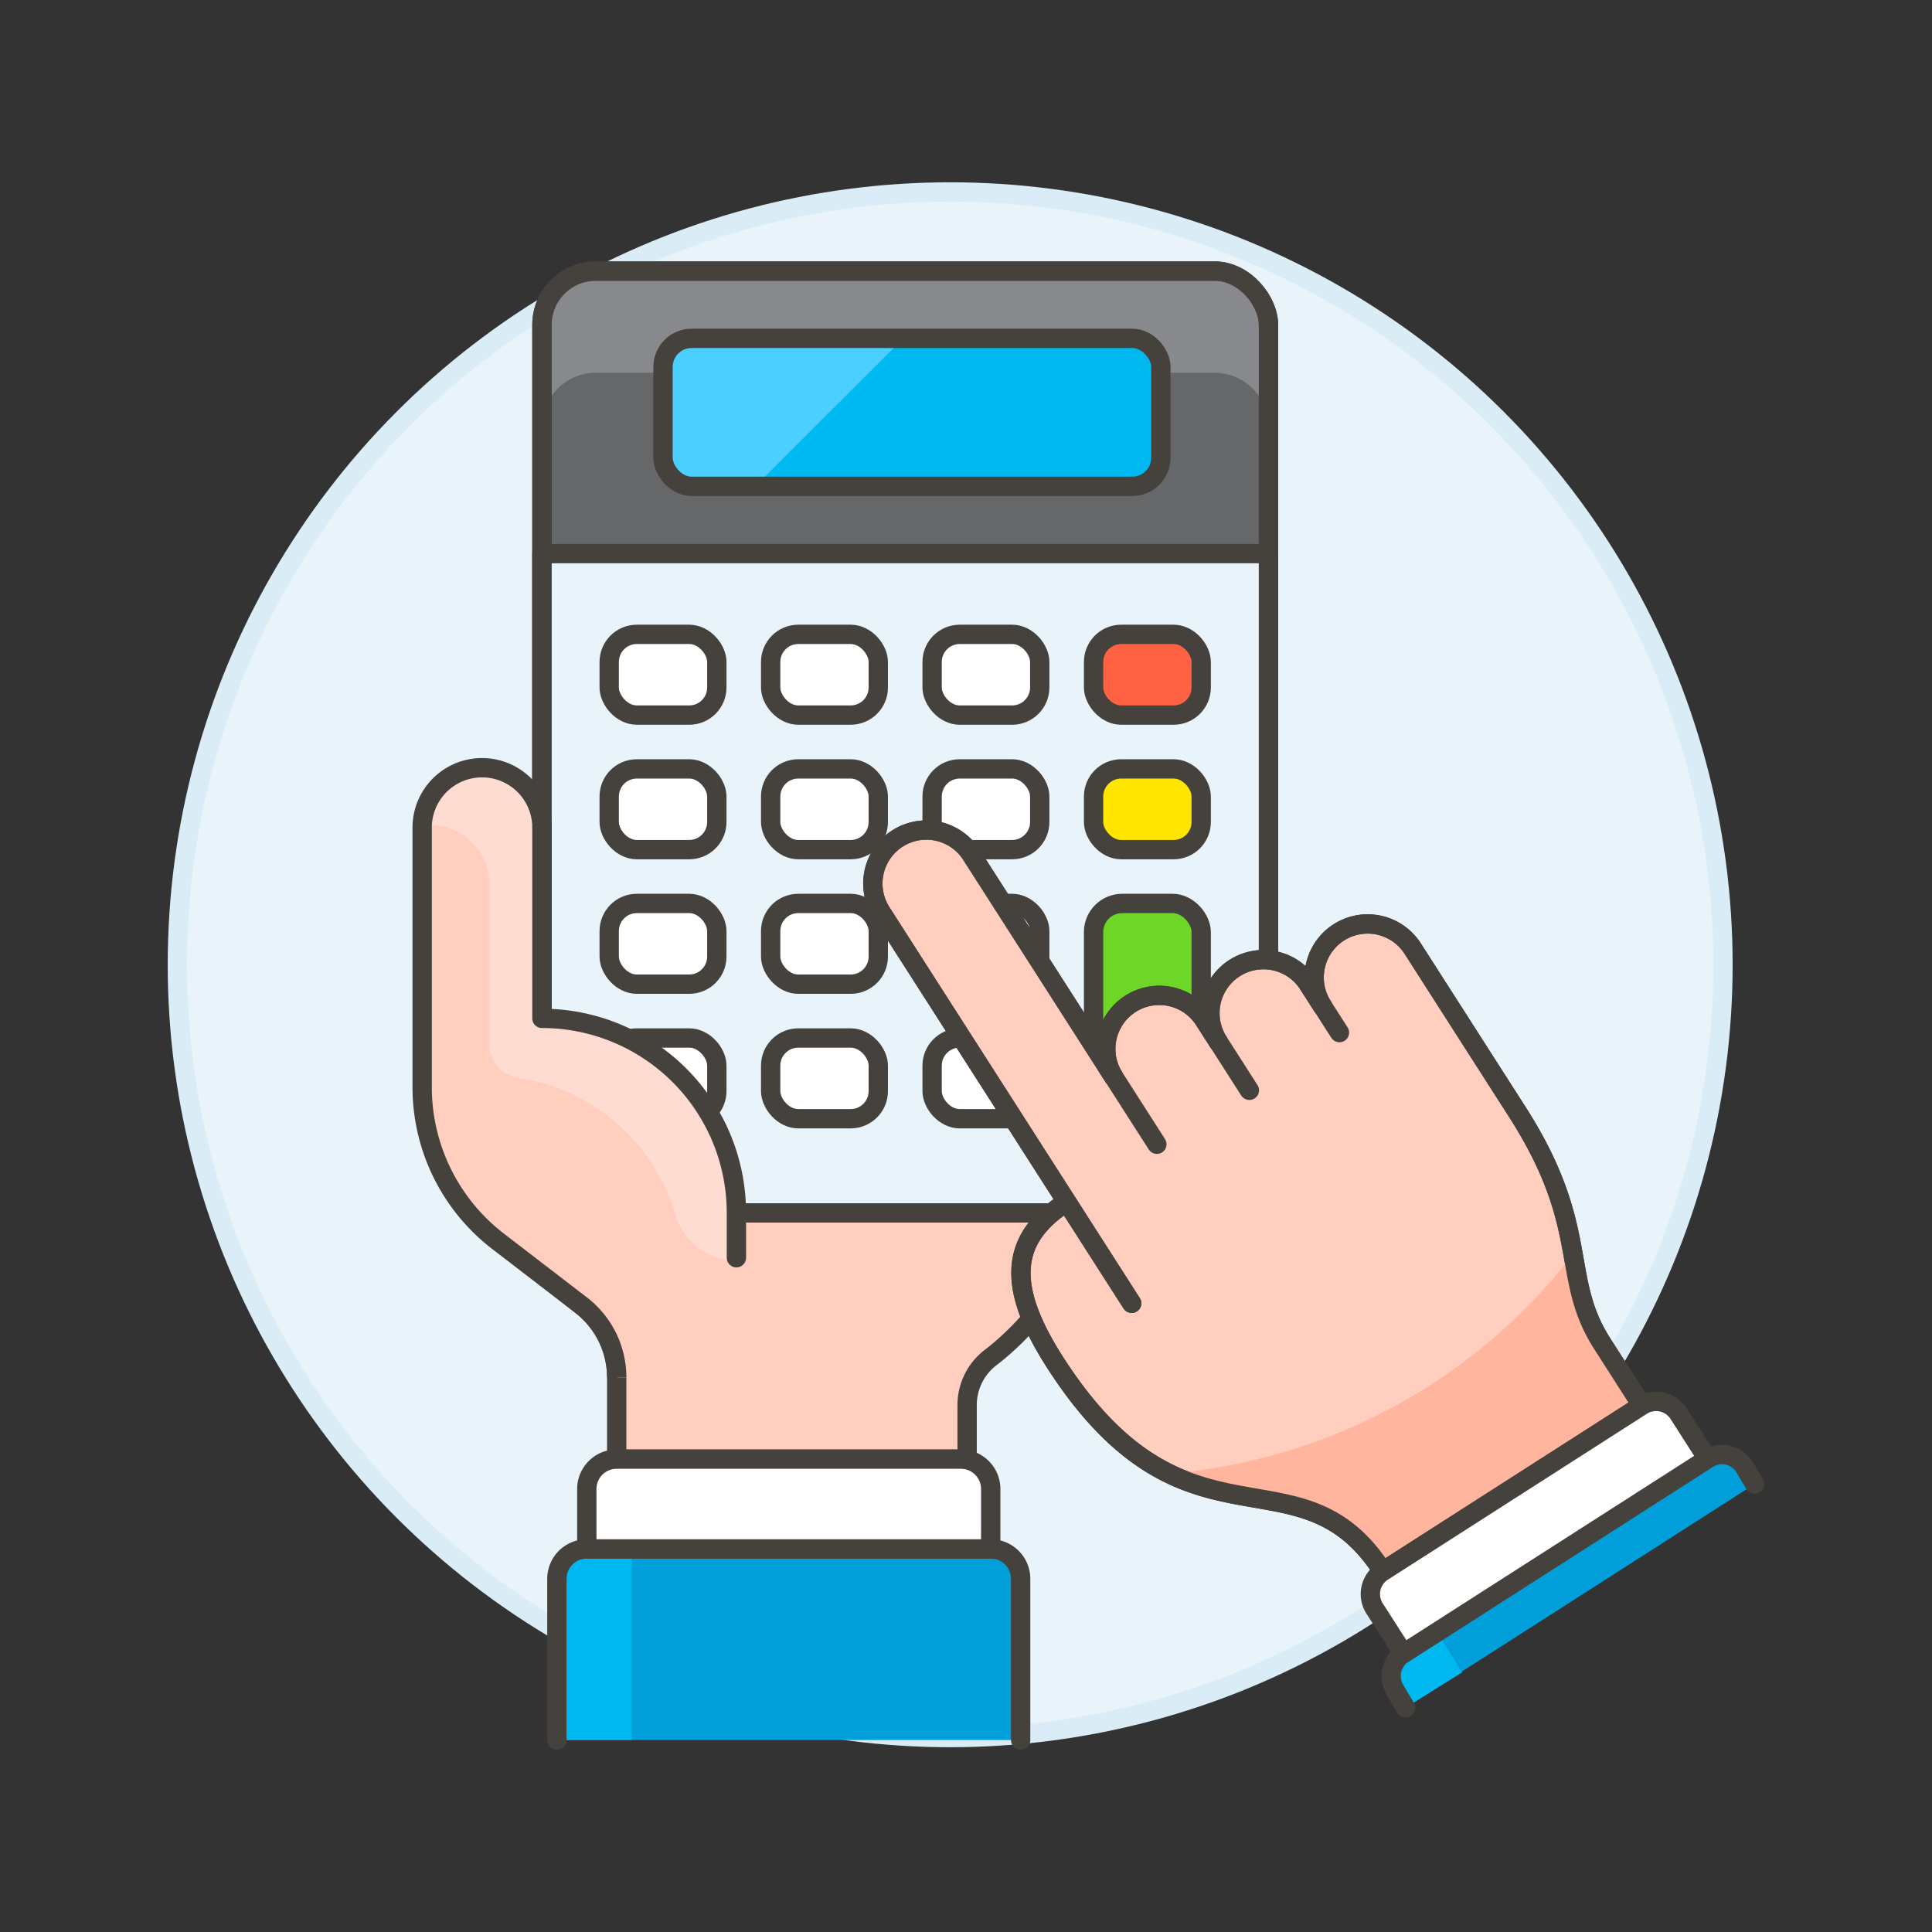
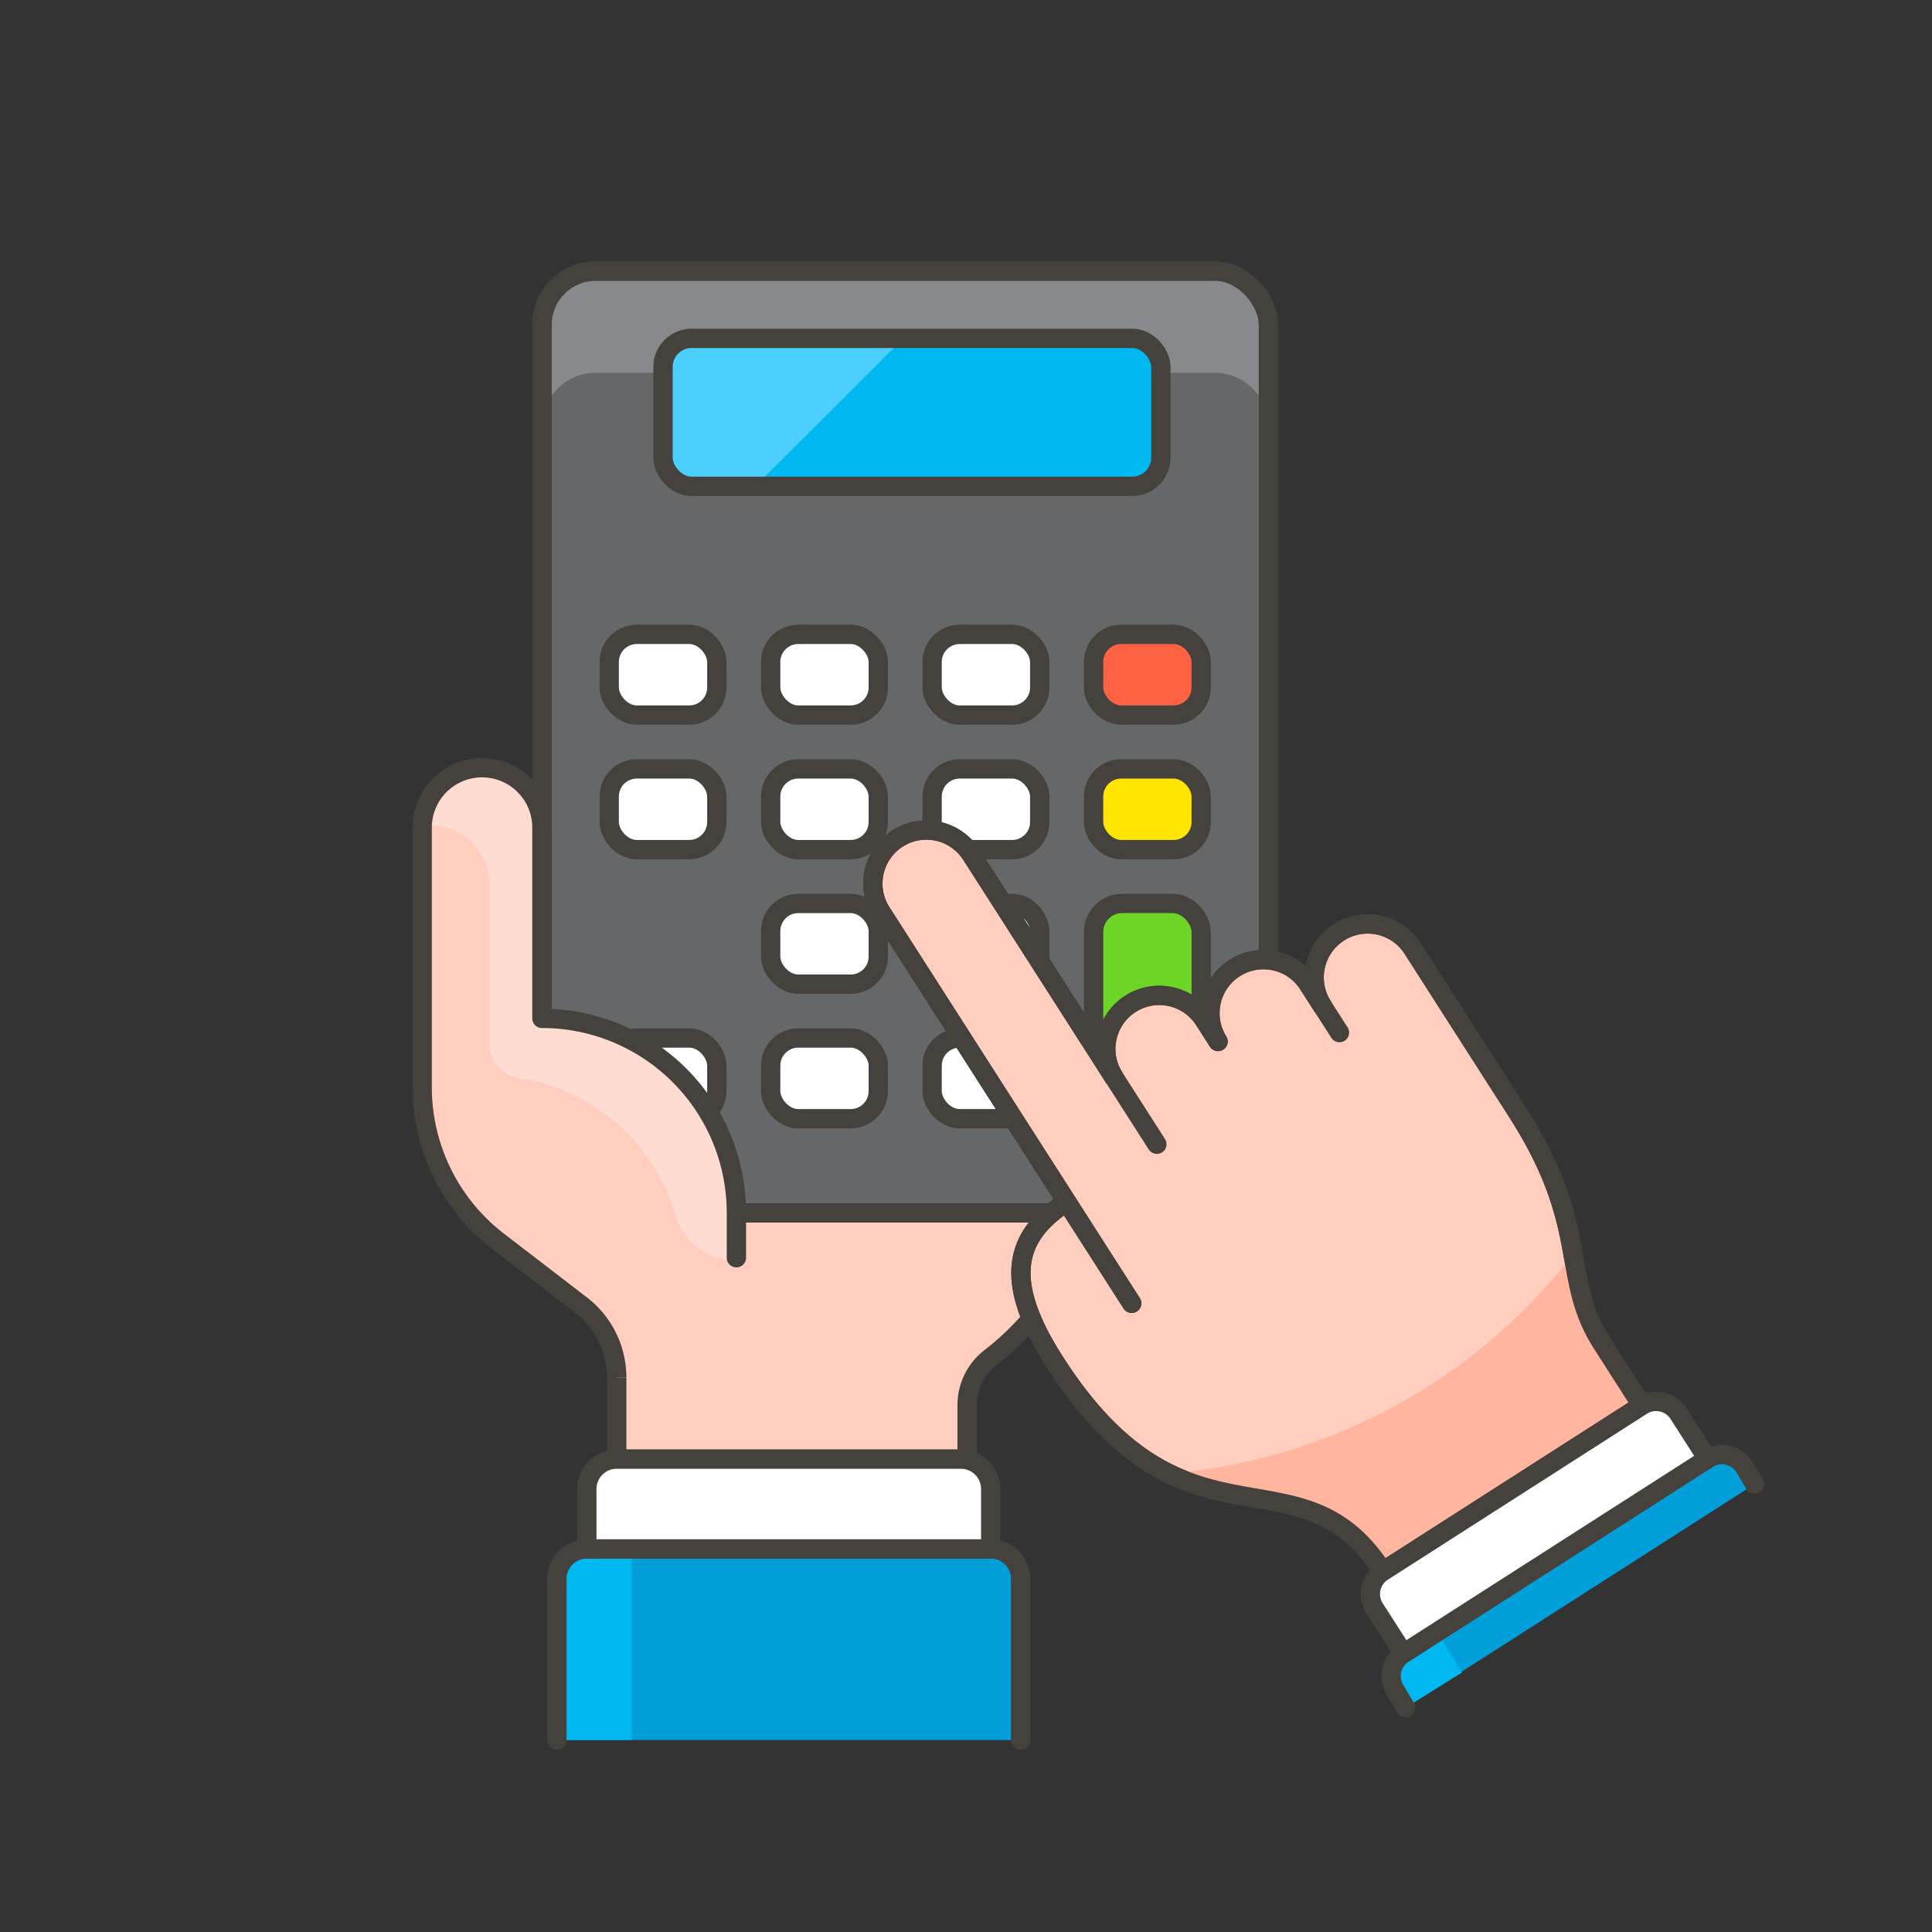
<svg xmlns="http://www.w3.org/2000/svg" viewBox="0 0 100 100">
  <rect x="0" y="0" width="100" height="100" fill="#333333" stroke="none" />
  <g class="nc-icon-wrapper">
    <defs />
-     <circle class="a" cx="49.181" cy="49.936" r="40" fill="#e8f4fa" stroke="#daedf7" stroke-miterlimit="10" />
    <path class="b" d="M28.05 41.289v24.658l2.03 1.608a4.718 4.718 0 0 1 1.841 3.739v4.232h18.137v-2.8a3.1 3.1 0 0 1 1.215-2.459c2.807-2.152 4.978-5.673 6.976-10.586V46.516" stroke-miterlimit="10" fill="#ffcebf" stroke="#45413c" />
    <rect class="c" x="28.05" y="14.03" width="37.607" height="48.75" rx="2.786" ry="2.786" style="" fill="#656769" />
    <path class="d" d="M62.871 14.03H30.836a2.794 2.794 0 0 0-2.786 2.786v5.263a2.794 2.794 0 0 1 2.786-2.786h32.035a2.8 2.8 0 0 1 2.786 2.786v-5.263a2.8 2.8 0 0 0-2.786-2.786z" style="" fill="#87898c" />
    <rect class="e" x="28.05" y="14.03" width="37.607" height="48.75" rx="2.786" ry="2.786" stroke="#45413c" fill="none" stroke-linecap="round" stroke-linejoin="round" />
-     <path class="f" d="M28.05 28.655v31.339a2.794 2.794 0 0 0 2.785 2.786h32.036a2.8 2.8 0 0 0 2.786-2.786V28.655z" fill="#e8f4fa" stroke="#45413c" stroke-linecap="round" stroke-linejoin="round" />
    <rect class="g" x="34.318" y="17.512" width="25.768" height="7.661" rx="1.483" ry="1.483" style="" fill="#00b8f0" />
    <path class="h" d="M46.758 17.517l-7.668 7.656H35.8a1.488 1.488 0 0 1-1.488-1.488v-4.692a1.485 1.485 0 0 1 1.488-1.476z" style="" fill="#4acfff" />
    <rect class="e" x="34.318" y="17.512" width="25.768" height="7.661" rx="1.483" ry="1.483" stroke="#45413c" fill="none" stroke-linecap="round" stroke-linejoin="round" />
    <rect class="i" x="31.532" y="32.834" width="5.571" height="4.179" rx="1.43" ry="1.43" stroke="#45413c" stroke-linecap="round" stroke-linejoin="round" fill="#fff" />
    <rect class="i" x="31.532" y="39.798" width="5.571" height="4.179" rx="1.43" ry="1.43" stroke="#45413c" stroke-linecap="round" stroke-linejoin="round" fill="#fff" />
-     <rect class="i" x="31.532" y="46.762" width="5.571" height="4.179" rx="1.43" ry="1.43" stroke="#45413c" stroke-linecap="round" stroke-linejoin="round" fill="#fff" />
    <rect class="i" x="31.532" y="53.726" width="5.571" height="4.179" rx="1.43" ry="1.43" stroke="#45413c" stroke-linecap="round" stroke-linejoin="round" fill="#fff" />
    <rect class="i" x="39.889" y="32.834" width="5.571" height="4.179" rx="1.43" ry="1.43" stroke="#45413c" stroke-linecap="round" stroke-linejoin="round" fill="#fff" />
    <rect class="i" x="39.889" y="39.798" width="5.571" height="4.179" rx="1.43" ry="1.43" stroke="#45413c" stroke-linecap="round" stroke-linejoin="round" fill="#fff" />
    <rect class="i" x="39.889" y="46.762" width="5.571" height="4.179" rx="1.43" ry="1.43" stroke="#45413c" stroke-linecap="round" stroke-linejoin="round" fill="#fff" />
    <rect class="i" x="39.889" y="53.726" width="5.571" height="4.179" rx="1.43" ry="1.43" stroke="#45413c" stroke-linecap="round" stroke-linejoin="round" fill="#fff" />
    <rect class="i" x="48.246" y="32.834" width="5.571" height="4.179" rx="1.43" ry="1.43" stroke="#45413c" stroke-linecap="round" stroke-linejoin="round" fill="#fff" />
    <rect class="i" x="48.246" y="39.798" width="5.571" height="4.179" rx="1.43" ry="1.43" stroke="#45413c" stroke-linecap="round" stroke-linejoin="round" fill="#fff" />
    <rect class="i" x="48.246" y="46.762" width="5.571" height="4.179" rx="1.43" ry="1.43" stroke="#45413c" stroke-linecap="round" stroke-linejoin="round" fill="#fff" />
    <rect class="i" x="48.246" y="53.726" width="5.571" height="4.179" rx="1.43" ry="1.43" stroke="#45413c" stroke-linecap="round" stroke-linejoin="round" fill="#fff" />
    <rect class="j" x="56.603" y="32.834" width="5.571" height="4.179" rx="1.43" ry="1.43" stroke="#45413c" stroke-linecap="round" stroke-linejoin="round" fill="#ff6242" />
    <rect class="k" x="56.603" y="39.798" width="5.571" height="4.179" rx="1.43" ry="1.43" stroke="#45413c" stroke-linecap="round" stroke-linejoin="round" fill="#ffe500" />
    <rect class="l" x="56.603" y="46.762" width="5.571" height="11.143" rx="1.483" ry="1.483" stroke-miterlimit="10" stroke="#45413c" fill="#6dd627" />
    <rect class="e" x="28.05" y="14.03" width="37.607" height="48.75" rx="2.786" ry="2.786" stroke="#45413c" fill="none" stroke-linecap="round" stroke-linejoin="round" />
    <path class="m" d="M65.616 62.967s-.05-.049-.148-.128" style="" fill="#ffdcd1" />
    <path class="n" d="M28.05 42.837a3.1 3.1 0 0 0-6.195 0v13.434a10.066 10.066 0 0 0 3.929 7.979l4.3 3.305a4.718 4.718 0 0 1 1.841 3.739h6.2v-8.517A10.067 10.067 0 0 0 28.05 52.71v-9.873" style="" fill="#ffcebf" />
    <path class="m" d="M38.116 65.253v-2.477A10.066 10.066 0 0 0 28.05 52.71v-9.873a3.094 3.094 0 0 0-6.186-.091 3.163 3.163 0 0 1 .378-.038 3.1 3.1 0 0 1 3.1 3.1v8.262a1.736 1.736 0 0 0 1.486 1.719 10.034 10.034 0 0 1 8.137 7.1 3.287 3.287 0 0 0 3.151 2.364z" style="" fill="#ffdcd1" />
    <g>
      <path class="e" d="M38.116 65.1v-2.323A10.067 10.067 0 0 0 28.05 52.71v-9.873" stroke="#45413c" fill="none" stroke-linecap="round" stroke-linejoin="round" />
      <path class="o" d="M31.921 71.294a4.718 4.718 0 0 0-1.841-3.739l-4.3-3.305a10.066 10.066 0 0 1-3.929-7.979V42.837a3.1 3.1 0 0 1 6.2 0" stroke="#45413c" fill="none" stroke-linejoin="round" />
    </g>
    <g>
      <path class="p" d="M28.824 90.064v-8.343a1.548 1.548 0 0 1 1.549-1.549H51.28a1.548 1.548 0 0 1 1.548 1.549v8.343z" style="" fill="#009fd9" />
      <path class="g" d="M32.7 90.064v-9.892h-2.327a1.548 1.548 0 0 0-1.549 1.549v8.343z" style="" fill="#00b8f0" />
      <path class="e" d="M28.824 90.064v-8.343a1.548 1.548 0 0 1 1.549-1.549H51.28a1.548 1.548 0 0 1 1.548 1.549v8.343" stroke="#45413c" fill="none" stroke-linecap="round" stroke-linejoin="round" />
      <path class="i" d="M51.28 80.172v-3.1a1.549 1.549 0 0 0-1.549-1.549h-17.81a1.548 1.548 0 0 0-1.548 1.549v3.1z" stroke="#45413c" stroke-linecap="round" stroke-linejoin="round" fill="#fff" />
      <g>
        <path class="q" d="M58.576 67.459L45.6 47.2a2.769 2.769 0 0 1 4.663-2.987l7.373 11.512a2.769 2.769 0 0 1 4.664-2.983l.747 1.166a2.769 2.769 0 0 1 4.663-2.987l.747 1.166a2.769 2.769 0 0 1 4.665-2.987l5.413 8.453c3.847 6.006 2.189 8.552 4.389 11.985l2.053 3.206-13.407 8.587c-4.3-6.719-10.181-.229-16.977-10.841-2.566-4.007-2.266-6.428.623-8.278" fill="#ffcebf" stroke="#45413c" stroke-linecap="round" stroke-linejoin="round" />
-         <path class="q" d="M64.667 56.434l-1.618-2.526" fill="#ffcebf" stroke="#45413c" stroke-linecap="round" stroke-linejoin="round" />
        <path class="q" d="M59.879 59.226l-2.613-4.08" fill="#ffcebf" stroke="#45413c" stroke-linecap="round" stroke-linejoin="round" />
        <path class="q" d="M69.33 53.447l-1.618-2.526" fill="#ffcebf" stroke="#45413c" stroke-linecap="round" stroke-linejoin="round" />
        <path class="r" d="M74.03 71.695a29.6 29.6 0 0 1-13.508 4.58c4.3 2.1 8.054.381 11.048 5.056l13.407-8.587-2.053-3.206a11.3 11.3 0 0 1-1.5-4.613 29.657 29.657 0 0 1-7.394 6.77z" style="" fill="#ffb59e" />
        <path class="e" d="M58.576 67.459L45.6 47.2a2.769 2.769 0 0 1 4.663-2.987l7.373 11.512a2.769 2.769 0 0 1 4.664-2.983l.747 1.166a2.769 2.769 0 0 1 4.663-2.987l.747 1.166a2.769 2.769 0 0 1 4.665-2.987l5.413 8.453c3.847 6.006 2.189 8.552 4.389 11.985l2.053 3.206-13.407 8.587c-4.3-6.719-10.181-.229-16.977-10.841-2.566-4.007-2.266-6.428.623-8.278" stroke="#45413c" fill="none" stroke-linecap="round" stroke-linejoin="round" />
        <path class="p" d="M72.749 88.39l-.527-.892a1.384 1.384 0 0 1 .42-1.912l15.738-10.08a1.386 1.386 0 0 1 1.913.419l.526.892z" style="" fill="#009fd9" />
        <path class="g" d="M75.676 86.567l-1.286-2.1-1.748 1.12a1.384 1.384 0 0 0-.42 1.912l.527.892z" style="" fill="#00b8f0" />
        <path class="e" d="M72.749 88.39l-.527-.892a1.384 1.384 0 0 1 .42-1.912l15.738-10.08a1.386 1.386 0 0 1 1.913.419l.526.892" stroke="#45413c" fill="none" stroke-linecap="round" stroke-linejoin="round" />
        <path class="i" d="M88.38 75.506l-1.493-2.331a1.386 1.386 0 0 0-1.913-.42l-13.407 8.587a1.385 1.385 0 0 0-.419 1.912l1.494 2.332z" stroke="#45413c" stroke-linecap="round" stroke-linejoin="round" fill="#fff" />
      </g>
    </g>
  </g>
</svg>